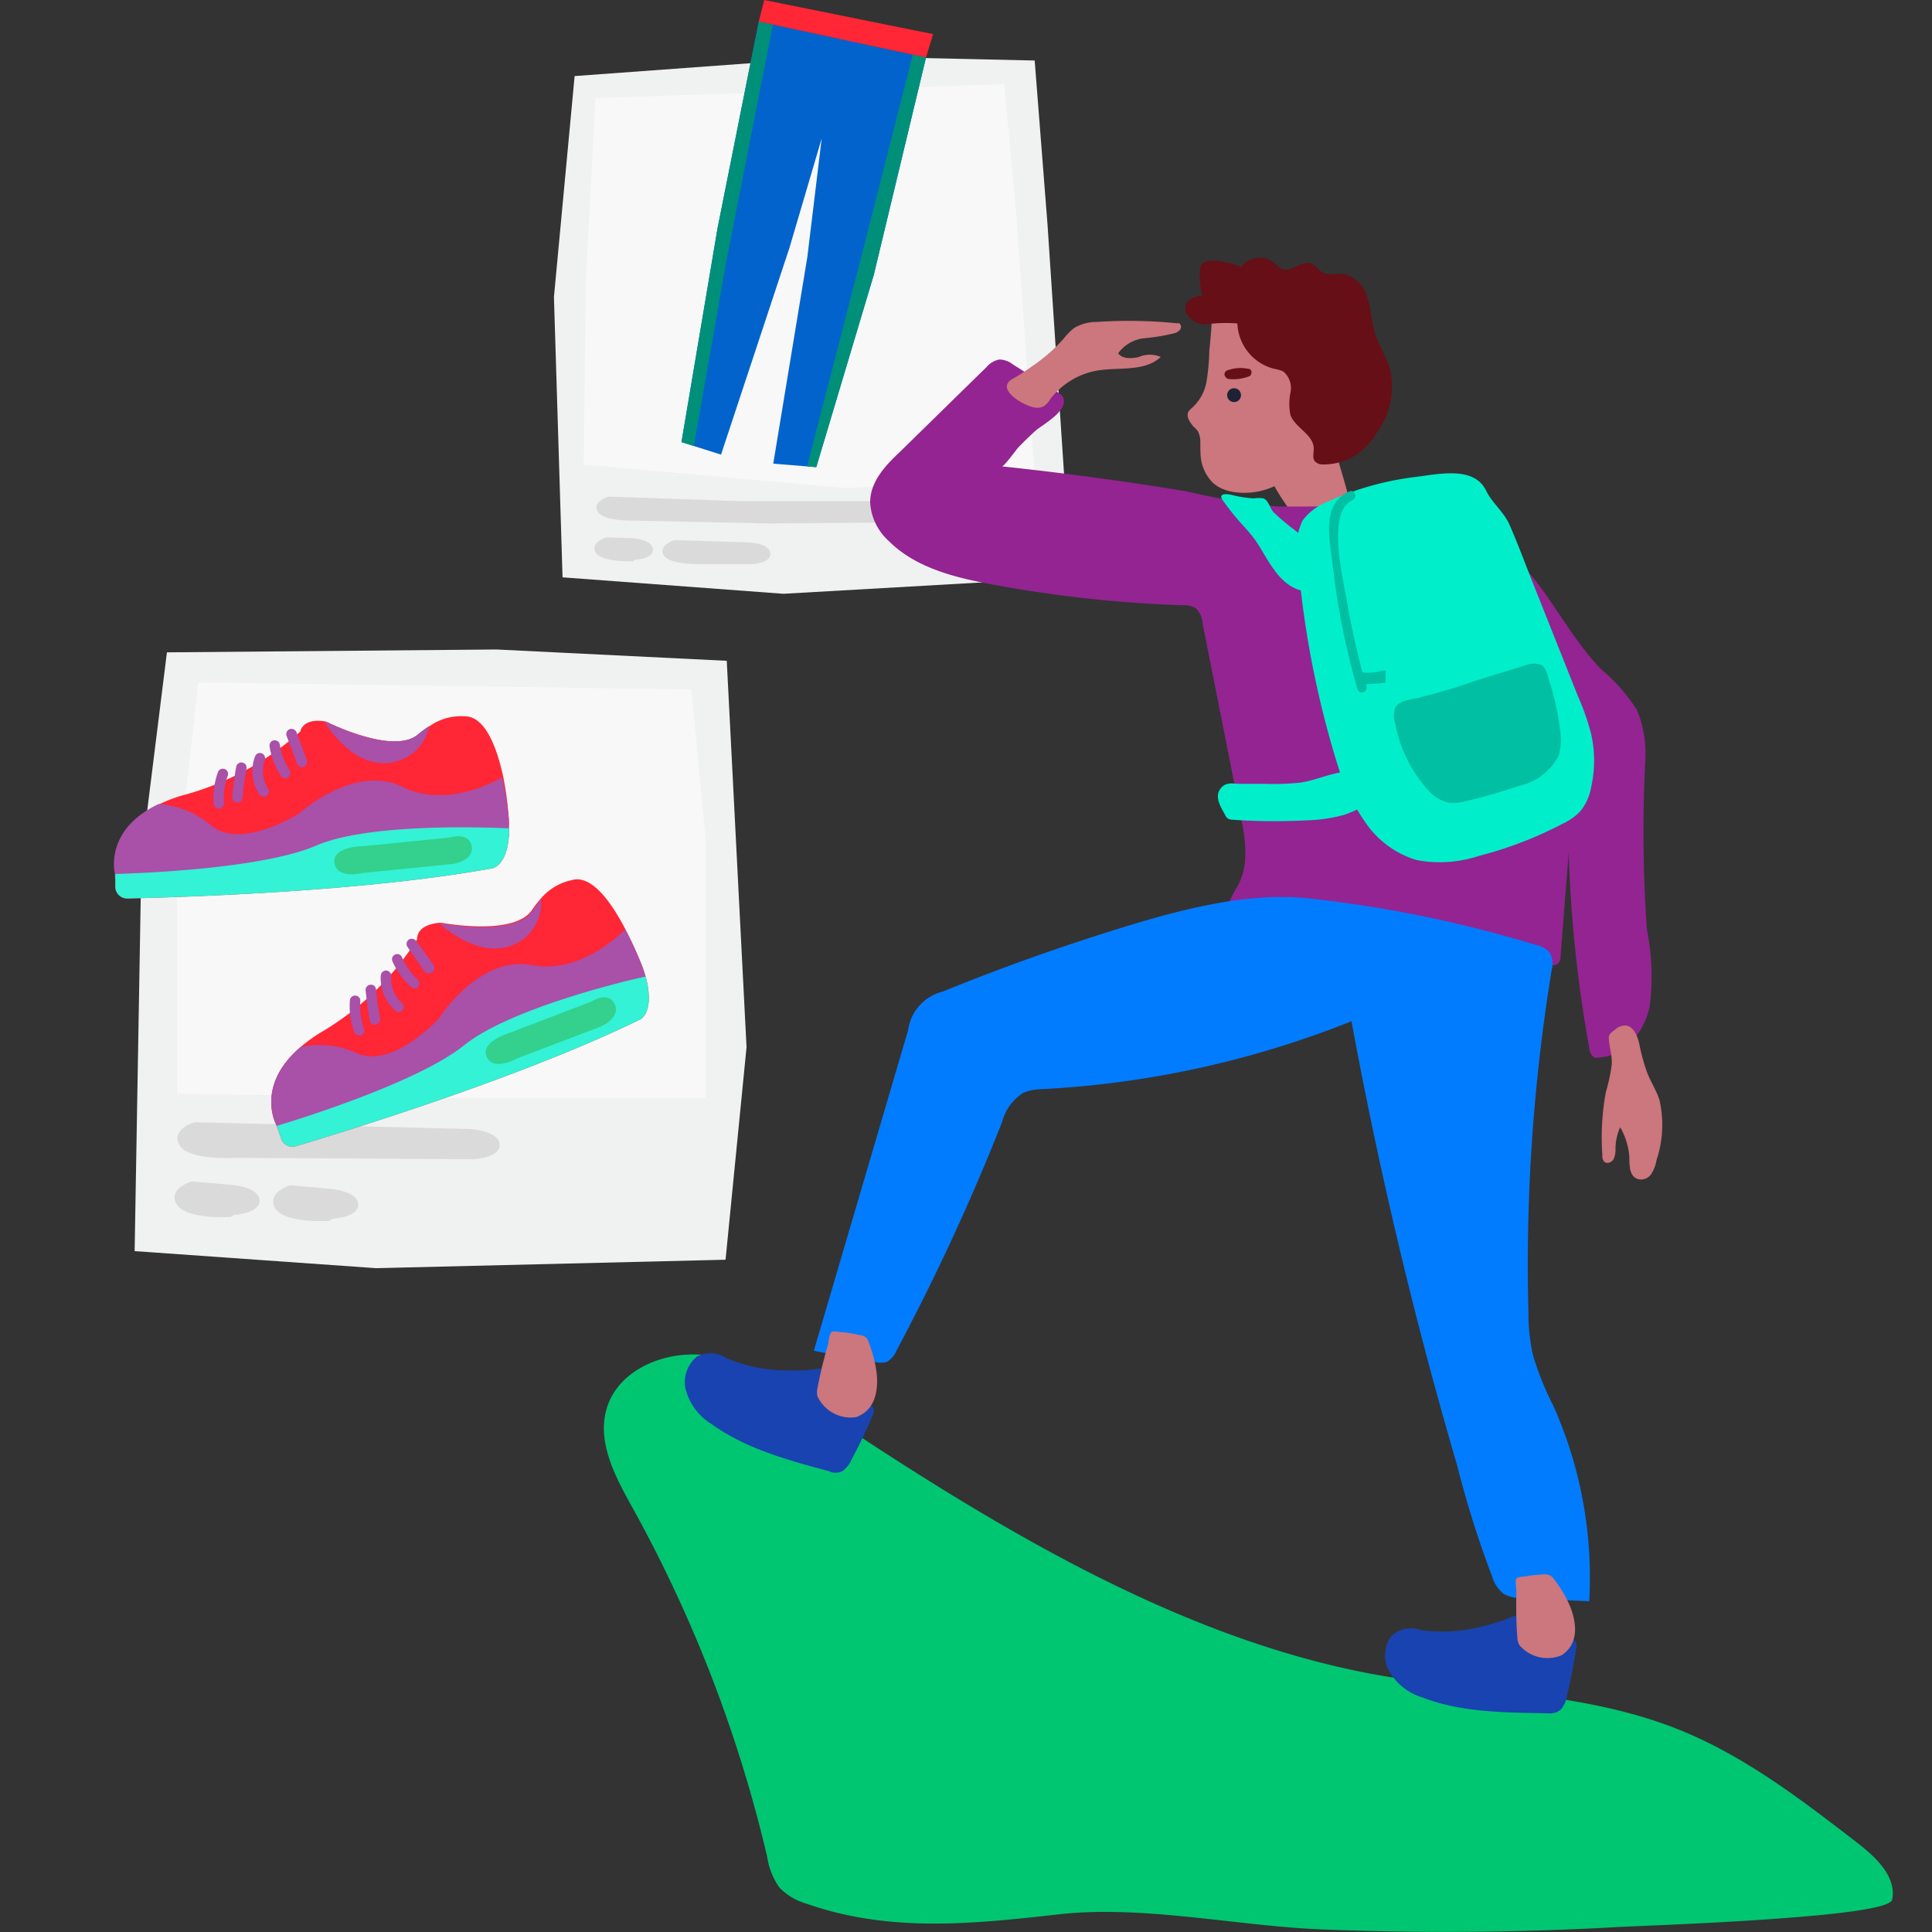
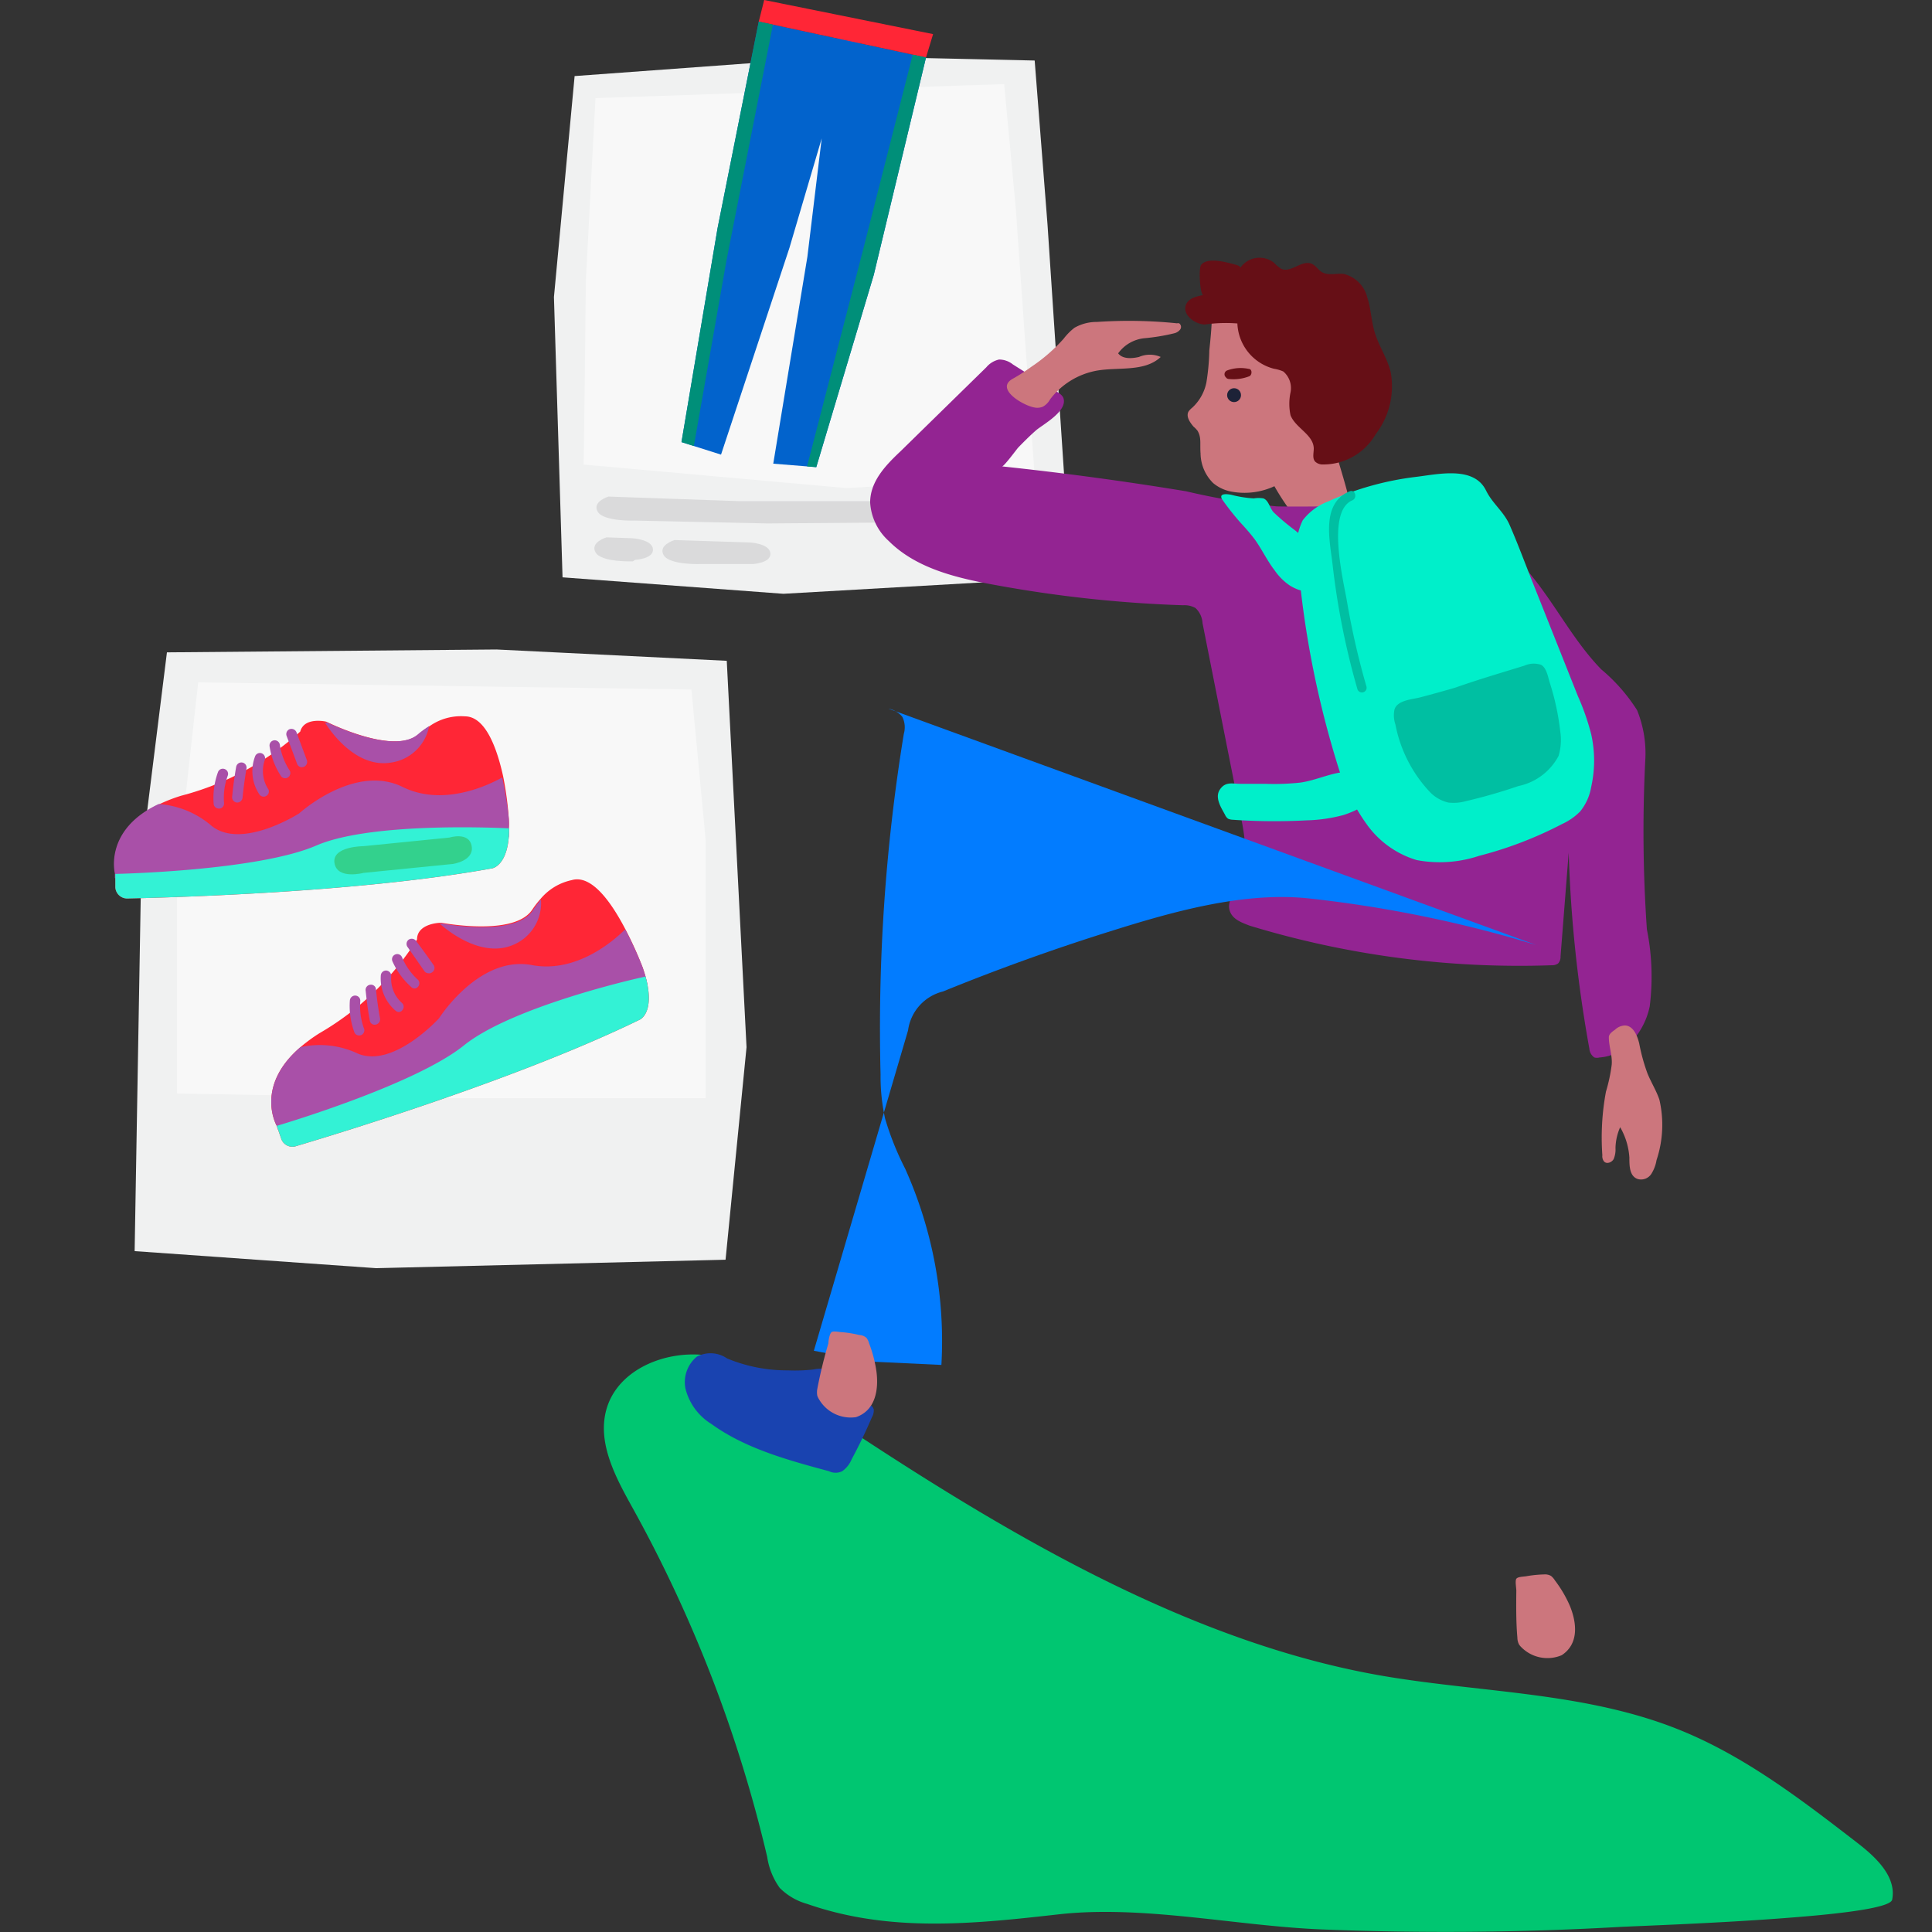
<svg xmlns="http://www.w3.org/2000/svg" viewBox="0 0 128 128">
  <rect x="0" y="0" width="128" height="128" fill="#333333" stroke="none" />
  <defs>
    <style>.cls-2{fill:#f0f1f1}.cls-3,.cls-4{fill:#fff;opacity:.5}.cls-4{fill:#c5c5c6}.cls-5{fill:#ff2636}.cls-6,.cls-9{fill:#a950a8}.cls-7{fill:#33f2d5}.cls-8{fill:#33d18d}.cls-10,.cls-9{mix-blend-mode:multiply}.cls-13{fill:#008f79}.cls-15{fill:#cc767d}.cls-17{fill:#00efca}.cls-18{fill:#00bfa2}.cls-20{fill:#660f16}.cls-21{fill:#1943b0}</style>
  </defs>
  <g style="isolation:isolate">
    <g id="Layer_1" data-name="Layer 1">
      <path d="M38.07 5.04L36.7 19.68l.57 18.57 14.63 1.09 19.05-1.09-1.55-23.38-.85-10.86-12.58-.28-17.9 1.31z" class="cls-2" />
      <path d="M39.45 6.5l-.63 11.99-.15 12.29 17.43 1.56 12.45-.78-1.25-17.74-.77-8.25-27.08.93z" class="cls-3" />
      <path d="M40.31 32.9s-1.1.33-.71 1 2.47.59 2.47.59l8.79.19 11.31-.09s1.23-.06 1.17-.71S62 33.2 62 33.2H48.92zM40.18 35.6s-1.11.33-.72 1 2.47.59 2.47.59l.15-.1s1.24-.06 1.18-.71-1.37-.72-1.37-.72zM44.69 35.78s-1.11.33-.72 1 2.47.59 2.47.59h3.43s1.24-.07 1.17-.72-1.36-.71-1.36-.71z" class="cls-4" />
      <path d="M11.06 43.22L9.37 56.77l-.45 26.12 16 1.13 23.15-.56 1.39-14.08-1.31-25.6-15.25-.75-21.84.19z" class="cls-2" />
      <path d="M13.13 45.21l-1.4 12.61v14.63l17.74.31h17.28V55.64l-.94-9.96-32.68-.47z" class="cls-3" />
-       <path d="M12.89 74.35s-1.6.47-1 1.51 3.58.85 3.58.85l15.93.09s1.79-.09 1.7-1-2-1-2-1zM12.7 78.27s-1.61.47-1 1.51 3.58.85 3.58.85l.22-.14s1.79-.1 1.7-1-2-1-2-1zM19.23 78.53s-1.6.47-1 1.51 3.58.85 3.58.85l.22-.14s1.79-.1 1.7-1-2-1-2-1z" class="cls-4" />
      <path d="M42.58 64.1c.07.21.14.42.19.6s.09.38.13.55c.36 1.92-.5 2.3-.5 2.3-8 3.9-19.78 7.49-22.77 8.38a.78.78 0 0 1-1-.49l-.3-.86s-1.48-2.58 1.57-5.2a10.74 10.74 0 0 1 1.27-.93 18.81 18.81 0 0 0 6.46-6.21c0-1.05 1.49-1.1 1.49-1.1h.14c.82.14 4.91.77 6-.87a6.09 6.09 0 0 1 .54-.7 3.69 3.69 0 0 1 2.08-1.26c1.33-.39 2.64 1.51 3.54 3.23a24.49 24.49 0 0 1 1.16 2.56z" class="cls-5" />
      <path d="M42.58 64.1c.07.21.14.42.19.6s.09.38.13.55l-.44.53L25 73.21l-6.56 1.67-.11-.3s-1.48-2.58 1.57-5.2a5.88 5.88 0 0 1 3.8.42c2.36 1 5.39-2.34 5.39-2.34s2.64-4.18 6.15-3.52c3 .56 5.5-1.69 6.18-2.37a24.49 24.49 0 0 1 1.16 2.53z" class="cls-6" />
      <path d="M42.77 64.7c.65 2.4-.37 2.85-.37 2.85-8 3.9-19.78 7.49-22.77 8.38a.78.78 0 0 1-1-.49l-.29-.85s9.12-2.68 12.41-5.34c3.02-2.42 10.59-4.25 12.02-4.55z" class="cls-7" />
-       <path d="M33.79 68.42s-2 .59-1.55 1.59 2 .12 2 .12L39.83 68s1.32-.57.89-1.48-1.57-.15-1.57-.15z" class="cls-8" />
      <path d="M23.8 68.6a.33.33 0 0 1-.31-.18 5 5 0 0 1-.31-2.14.35.35 0 0 1 .37-.32.34.34 0 0 1 .32.37 4.35 4.35 0 0 0 .23 1.77.35.35 0 0 1-.15.47.4.4 0 0 1-.15.03zM27.49 65.49a.36.36 0 0 1-.2-.06A5 5 0 0 1 26 63.69a.34.34 0 0 1 .18-.45.34.34 0 0 1 .45.17 4.29 4.29 0 0 0 1 1.45.34.34 0 0 1 .09.48.33.33 0 0 1-.23.15zM28.39 64.48a.33.33 0 0 1-.28-.15L27 62.74a.35.35 0 0 1 .07-.48.36.36 0 0 1 .49.07s.75 1 1.16 1.6a.34.34 0 0 1-.08.48.31.31 0 0 1-.25.07zM24.83 67.89a.32.32 0 0 1-.33-.28c-.19-1-.27-2-.28-2a.35.35 0 0 1 .32-.37.33.33 0 0 1 .37.31s.08.91.27 1.93a.36.36 0 0 1-.28.4zM26.44 67.05a.4.4 0 0 1-.21-.07 2.81 2.81 0 0 1-1-2.36.35.35 0 0 1 .37-.32.36.36 0 0 1 .32.38 2.14 2.14 0 0 0 .69 1.75.34.34 0 0 1 .06.48.33.33 0 0 1-.23.14z" class="cls-9" />
      <path d="M35.84 59.6a3 3 0 0 1-1.84 3c-2.33 1-4.87-1.41-4.87-1.41h.17c.82.14 4.91.77 6-.87a6.09 6.09 0 0 1 .54-.72z" class="cls-6" />
      <path d="M33.71 54.25a4.56 4.56 0 0 1 0 .63 5.15 5.15 0 0 1 0 .57c-.16 1.94-1.1 2.08-1.1 2.08-8.79 1.6-21.06 1.92-24.18 2a.79.79 0 0 1-.79-.73v-.92s-.74-2.87 2.9-4.59a10.32 10.32 0 0 1 1.46-.57 18.87 18.87 0 0 0 7.89-4.25c.27-1 1.72-.66 1.72-.66l.13.06c.75.36 4.53 2.06 6 .77a6 6 0 0 1 .72-.53 3.59 3.59 0 0 1 2.34-.65c1.38 0 2.14 2.16 2.54 4a22.08 22.08 0 0 1 .37 2.79z" class="cls-5" />
      <path d="M33.71 54.25a4.56 4.56 0 0 1 0 .63 5.15 5.15 0 0 1 0 .57l-.56.38-18.77 2.5-6.77-.15v-.32s-.74-2.87 2.9-4.59A6 6 0 0 1 14 54.7c2 1.64 5.82-.81 5.82-.81s3.66-3.33 6.86-1.75c2.72 1.34 5.75-.16 6.59-.63a22.08 22.08 0 0 1 .44 2.74z" class="cls-6" />
      <path d="M33.73 54.88c0 2.48-1.12 2.65-1.12 2.65-8.79 1.6-21.06 1.92-24.18 2a.79.79 0 0 1-.79-.73v-.9S17.11 57.71 21 56c3.49-1.48 11.27-1.19 12.73-1.12z" class="cls-7" />
      <path d="M24.09 56.06s-2.11 0-1.93 1.12 1.93.65 1.93.65l5.91-.59s1.42-.2 1.25-1.18-1.47-.57-1.47-.57z" class="cls-8" />
      <path d="M14.5 53.57a.35.35 0 0 1-.34-.27 5 5 0 0 1 .28-2.14.34.34 0 0 1 .44-.21.34.34 0 0 1 .21.44 4.25 4.25 0 0 0-.25 1.77.35.35 0 0 1-.27.41zM18.89 51.56a.34.34 0 0 1-.26-.12 4.94 4.94 0 0 1-.77-2 .34.34 0 1 1 .68-.1 4.24 4.24 0 0 0 .62 1.66.34.34 0 0 1-.05.48.3.3 0 0 1-.22.08zM20 50.83a.34.34 0 0 1-.32-.23c-.24-.67-.69-1.83-.69-1.84a.35.35 0 0 1 .2-.45.36.36 0 0 1 .45.2l.69 1.85a.36.36 0 0 1-.21.45zM15.69 53.17a.35.35 0 0 1-.31-.38c.1-1.06.26-1.95.27-2a.35.35 0 0 1 .4-.27.34.34 0 0 1 .28.4s-.16.9-.26 1.92a.36.36 0 0 1-.38.33zM17.47 52.78a.35.35 0 0 1-.28-.14 2.78 2.78 0 0 1-.29-2.53.34.34 0 0 1 .44-.2.35.35 0 0 1 .2.45 2.2 2.2 0 0 0 .2 1.87.33.33 0 0 1-.07.48.31.31 0 0 1-.2.07z" class="cls-9" />
      <path d="M28.43 48.11a3 3 0 0 1-2.58 2.42c-2.53.38-4.32-2.66-4.32-2.66h.17c.75.36 4.53 2.06 6 .77a6 6 0 0 1 .73-.53z" class="cls-6" />
      <g class="cls-10">
        <path fill="#0263cc" d="M61.35 3.81l-3.46 14.4-3.81 12.74-.61-.05-2.24-.18 2.26-13.7.95-7.85-2.14 7.26-4.53 13.69-1.8-.57-.82-.26 2.39-14.17 2.73-13.69.94.2 9.26 1.99.88.19z" />
        <path d="M54.44 9.17l1.16-6.69 1.34.26s-.59 5.83-2.5 6.43z" style="mix-blend-mode:multiply" fill="#0263cc" />
        <path d="M50.27 1.43l11.08 2.38.47-1.55L50.63 0l-.36 1.43z" class="cls-5" />
        <path d="M51.21 1.63l-3.08 15.63-2.16 12.29-.82-.26 2.39-14.17 2.73-13.69.94.2zM61.35 3.81l-3.46 14.4-3.81 12.74-.61-.05 3.71-14.35 3.29-12.93.88.19z" class="cls-13" />
      </g>
      <path fill="#00c671" d="M119.22 127c-4.86.41-11 .61-12 .67-6.54.37-13.1.42-19.64.16-5.67-.23-11.84-1.63-17.44-1s-11.15 1.23-16.66-.69a4.12 4.12 0 0 1-1.82-1.06 4.69 4.69 0 0 1-.83-2.05 90.18 90.18 0 0 0-8.92-23.13c-1.11-2-2.35-4.28-1.74-6.5.74-2.7 4-4 6.77-3.59s5.14 2.11 7.46 3.66c11.27 7.52 24 15.37 37.5 17.61 6.47 1.07 13.21 1.06 19.3 3.5 4.38 1.75 8.17 4.67 11.9 7.55 1.21.94 2.56 2.22 2.26 3.73-.1.49-2.82.87-6.14 1.14z" />
      <path d="M79.34 28.54c.27.45.15.86.2 1.5a2.81 2.81 0 0 0 .83 1.96 2.61 2.61 0 0 0 1.21.57A4.71 4.71 0 0 0 85 31.9a7.33 7.33 0 0 0 2.45-2.5 7.64 7.64 0 0 0 1.26-4 5 5 0 0 0-1.6-3.79 6.5 6.5 0 0 0-3.7-1.37 15.17 15.17 0 0 0-2 0c-.56 0-1.11 0-1.12.71s-.09 1.51-.17 2.27a14.77 14.77 0 0 1-.19 2.1A3.09 3.09 0 0 1 79 27a1.33 1.33 0 0 0-.26.27c-.17.32.08.7.34 1a1.73 1.73 0 0 1 .26.27z" class="cls-15" />
      <path d="M88.16 28.78c.51 1.88 1.13 3.62 1.5 5.53a.85.85 0 0 1 0 .57.7.7 0 0 1-.32.29 4.32 4.32 0 0 1-1.92.39.78.78 0 0 1-.79-.33 16.61 16.61 0 0 1-2.78-4.14.48.48 0 0 1-.07-.2c0-.18.18-.29.34-.37l3.37-1.72" class="cls-15" />
      <path fill="#932492" d="M99.72 36.36c-4.26-3.48-10-2.7-15.13-2.81a45.21 45.21 0 0 1-6-1q-6.07-1-12.2-1.65c.13 0 .94-1.1 1.07-1.25.38-.39.77-.78 1.18-1.14s2.09-1.25 1.82-2.12c-.1-.32-.62-.52-.88-.68l-2.48-1.57a1.45 1.45 0 0 0-.91-.32 1.52 1.52 0 0 0-.84.51l-5.7 5.58c-1 .94-2 2-2 3.38a3.73 3.73 0 0 0 1.23 2.55c1.83 1.83 4.52 2.46 7.07 2.92a83.76 83.76 0 0 0 12.44 1.34 1.49 1.49 0 0 1 .81.18 1.47 1.47 0 0 1 .47 1l2.5 12.61c.32 1.58.62 3.32-.14 4.75-.29.54-.74 1.11-.56 1.69s.78.79 1.33 1a61.29 61.29 0 0 0 20 2.62.7.7 0 0 0 .43-.12.64.64 0 0 0 .16-.47l.54-6.88a87.5 87.5 0 0 0 1.37 13 .77.77 0 0 0 .33.58.64.64 0 0 0 .34 0c1.7-.1 3-1.73 3.33-3.4a15.86 15.86 0 0 0-.19-5.09 94 94 0 0 1-.11-11.13 7.61 7.61 0 0 0-.54-3.39 11.68 11.68 0 0 0-2.37-2.7c-2.38-2.44-3.72-5.83-6.37-7.99z" />
      <path d="M104.54 46.12l-3-7.54c-.51-1.28-1-2.61-1.55-3.86-.4-.86-1.12-1.37-1.54-2.23-.81-1.64-3.17-1.07-4.68-.89A19.69 19.69 0 0 0 88 33.22a3.81 3.81 0 0 0-1.69 1.25 4.21 4.21 0 0 0-.31 2.81A63.3 63.3 0 0 0 88.72 51a13.3 13.3 0 0 0 1.85 3.64 6.27 6.27 0 0 0 3.28 2.34A8.25 8.25 0 0 0 98 56.7a25.62 25.62 0 0 0 5.5-2.11 4 4 0 0 0 1.19-.83 3.47 3.47 0 0 0 .73-1.62 8 8 0 0 0 0-3.5 15.89 15.89 0 0 0-.88-2.52z" class="cls-17" />
      <g class="cls-10">
        <path d="M86.36 35.66a1.43 1.43 0 0 1 .28.55 5.55 5.55 0 0 1 .16 2.59.48.48 0 0 1-.11.24c-.28.29-1-.1-1.24-.25a3.84 3.84 0 0 1-1-1c-.48-.62-.82-1.34-1.28-2-.3-.41-.64-.79-1-1.18A17.71 17.71 0 0 1 81 33.13c-.31-.46.26-.41.57-.35a7.69 7.69 0 0 0 1.5.24 1.9 1.9 0 0 1 .63 0c.36.13.43.67.69.93a14.78 14.78 0 0 0 1.35 1.14 4.76 4.76 0 0 1 .62.57z" class="cls-17" />
      </g>
      <g class="cls-10">
        <path d="M86.56 54.35A10.28 10.28 0 0 0 89 54c.42-.13 2-.71 1.67-1.33a5.11 5.11 0 0 0-.74-1c-.41-.49-.43-.58-1-.51-.92.12-1.84.56-2.79.69a16.36 16.36 0 0 1-2.32.08h-1.63c-.54 0-1-.17-1.37.38s.12 1.25.34 1.67a.65.65 0 0 0 .2.26.78.78 0 0 0 .3.07 39.9 39.9 0 0 0 4.9.04z" class="cls-17" />
      </g>
      <path d="M103.37 48.45a3.73 3.73 0 0 1-.11 1.63 3.91 3.91 0 0 1-2.67 2 35.15 35.15 0 0 1-3.48 1 3 3 0 0 1-1.16.09 2.49 2.49 0 0 1-1.19-.67 9 9 0 0 1-2.31-4.5 1.87 1.87 0 0 1-.06-1c.2-.63 1.21-.66 1.75-.81.76-.2 1.51-.41 2.27-.63C98 45 99.48 44.57 101 44.1a1.52 1.52 0 0 1 1.11-.05c.36.21.45.81.57 1.19a16.67 16.67 0 0 1 .69 3.21z" class="cls-18" />
-       <path fill="#027cff" d="M101.78 62.61a82.14 82.14 0 0 0-15-3.08c-4.41-.49-9.23.91-13.44 2.24q-5.52 1.74-10.87 3.92a3.08 3.08 0 0 0-2.31 2.58l-6.24 21.22c1.34.26 2.68.51 4 .73a1.45 1.45 0 0 0 .85 0 1.49 1.49 0 0 0 .62-.73 147 147 0 0 0 7-15.15 3.25 3.25 0 0 1 1.41-1.94 3.21 3.21 0 0 1 1.2-.24 64.17 64.17 0 0 0 20.54-4.5 295.21 295.21 0 0 0 7 29.43 66.87 66.87 0 0 0 2.32 7.36 2.29 2.29 0 0 0 .78 1.16 2.43 2.43 0 0 0 1.2.27l4.45.21a27.88 27.88 0 0 0-2.4-13 19.34 19.34 0 0 1-1.33-3.32 13 13 0 0 1-.3-2.92 121 121 0 0 1 1.54-22.57 1.56 1.56 0 0 0-.1-1.13 1.58 1.58 0 0 0-.92-.54z" />
+       <path fill="#027cff" d="M101.78 62.61a82.14 82.14 0 0 0-15-3.08c-4.41-.49-9.23.91-13.44 2.24q-5.52 1.74-10.87 3.92a3.08 3.08 0 0 0-2.31 2.58l-6.24 21.22c1.34.26 2.68.51 4 .73l4.45.21a27.88 27.88 0 0 0-2.4-13 19.34 19.34 0 0 1-1.33-3.32 13 13 0 0 1-.3-2.92 121 121 0 0 1 1.54-22.57 1.56 1.56 0 0 0-.1-1.13 1.58 1.58 0 0 0-.92-.54z" />
      <g class="cls-10">
        <path d="M107 68.22c-.17.12-.41.28-.41.5 0 .62.24 1.19.19 1.82a10.85 10.85 0 0 1-.38 1.78 16.51 16.51 0 0 0-.24 4.22.55.55 0 0 0 .12.42c.18.18.51.05.63-.17a1.63 1.63 0 0 0 .12-.73 3.61 3.61 0 0 1 .31-1.38 4.61 4.61 0 0 1 .61 2c0 .55 0 1.27.58 1.44a.81.81 0 0 0 .87-.34 2.44 2.44 0 0 0 .35-.92 7.39 7.39 0 0 0 .19-4c-.2-.6-.55-1.15-.79-1.74a12.43 12.43 0 0 1-.55-2c-.13-.53-.4-1.16-.94-1.18a1 1 0 0 0-.66.28z" class="cls-15" />
      </g>
      <g class="cls-10">
        <path d="M68.55 27c-.73-.11-2.71-1.26-1.41-1.93a12.12 12.12 0 0 0 1.19-.77 11.13 11.13 0 0 0 2.14-1.86 4 4 0 0 1 .71-.72 2.93 2.93 0 0 1 1.49-.39 31.4 31.4 0 0 1 5.31.09.32.32 0 0 1 .14 0 .29.29 0 0 1 .07.41.7.7 0 0 1-.39.25 13.25 13.25 0 0 1-2 .33 2.45 2.45 0 0 0-1.72 1c.3.39.9.35 1.38.24a1.8 1.8 0 0 1 1.44 0c-1.06 1-2.76.66-4.2.9a5 5 0 0 0-3.13 1.91 1.21 1.21 0 0 1-.47.48.94.94 0 0 1-.55.06z" class="cls-15" />
      </g>
      <path d="M82.14 17.89a.19.19 0 0 0 0-.23.7.7 0 0 0-.23-.11c-.53-.14-1.9-.56-2.33 0-.19.23-.07 2 .14 2-.43.08-.92.19-1.12.58-.33.65.49 1.34 1.22 1.37a9.8 9.8 0 0 1 2.16-.07 3.23 3.23 0 0 0 2.42 3 2.6 2.6 0 0 1 .62.18A1.44 1.44 0 0 1 85.5 26a3.64 3.64 0 0 0 0 1.51c.33.85 1.52 1.28 1.54 2.2 0 .3-.11.66.1.88a.73.73 0 0 0 .41.18 4 4 0 0 0 3.59-2 5.21 5.21 0 0 0 1-4.1c-.22-.94-.8-1.75-1.07-2.68-.22-.74-.24-1.54-.48-2.27a2.13 2.13 0 0 0-1.56-1.57c-.49-.06-1 .13-1.45-.12-.25-.15-.41-.45-.69-.56-.65-.26-1.37.63-2 .34a2.27 2.27 0 0 1-.48-.4 1.55 1.55 0 0 0-2.38.59" class="cls-20" />
      <path d="M89.42 32.55c-1.91.8-1.32 3.23-1.13 4.88a50.26 50.26 0 0 0 1.64 8.22.31.31 0 0 0 .6-.17 51.18 51.18 0 0 1-1.28-5.58c-.23-1.39-1.4-6 .34-6.75.36-.15.2-.75-.17-.6z" class="cls-18" />
-       <path d="M94.17 108a1.94 1.94 0 0 0-2 .4 2.18 2.18 0 0 0-.19 2.22 3.81 3.81 0 0 0 2.26 1.84c2.56 1 5.47 1 8.33 1.05a1.07 1.07 0 0 0 .85-.26 1.93 1.93 0 0 0 .4-.91c.24-1 .43-2 .59-3a1.08 1.08 0 0 0 0-.54.53.53 0 0 0-.26-.23c-.88-.48-1.75-1-2.63-1.43a2 2 0 0 0-1.63.1 12.48 12.48 0 0 1-1.65.5 10.33 10.33 0 0 1-4.07.26z" class="cls-21" />
      <g class="cls-10">
        <path d="M102.76 104.41a1.16 1.16 0 0 1 .26.3 8 8 0 0 1 1 1.71c.45 1.12.59 2.49-.55 3.24a2.43 2.43 0 0 1-2.66-.51 1.12 1.12 0 0 1-.17-.2 1 1 0 0 1-.11-.46c-.09-1-.08-2.07-.07-3.11 0-.17-.09-.64 0-.78s.48-.14.66-.17a7.74 7.74 0 0 1 1.17-.12.8.8 0 0 1 .47.1z" class="cls-15" />
      </g>
      <path d="M48.17 90a1.93 1.93 0 0 0-2-.12 2.19 2.19 0 0 0-.76 2.1 3.83 3.83 0 0 0 1.72 2.36c2.22 1.61 5 2.38 7.79 3.13a1 1 0 0 0 .88 0 1.79 1.79 0 0 0 .62-.78c.49-.91.94-1.84 1.34-2.78a.94.94 0 0 0 .13-.52.5.5 0 0 0-.2-.29c-.72-.69-1.44-1.38-2.18-2.06a2 2 0 0 0-1.6-.31 11 11 0 0 1-1.72.06 10.35 10.35 0 0 1-4.02-.79z" class="cls-21" />
      <g class="cls-10">
        <path d="M57.41 88.64a1.1 1.1 0 0 1 .17.36 8.49 8.49 0 0 1 .49 1.89c.15 1.19-.07 2.56-1.36 3a2.43 2.43 0 0 1-2.44-1.17 1.34 1.34 0 0 1-.12-.24 1.23 1.23 0 0 1 0-.47 31.08 31.08 0 0 1 .73-3c0-.17.08-.65.21-.75s.51 0 .69 0a7.58 7.58 0 0 1 1.16.19.76.76 0 0 1 .47.19z" class="cls-15" />
      </g>
      <circle cx="81.76" cy="26.18" r=".46" fill="#1d2237" />
      <path d="M81.22 25a.27.27 0 0 1 .09-.46 2.55 2.55 0 0 1 1.42-.1c.23 0 .24.37.06.48a2.88 2.88 0 0 1-1.37.19.26.26 0 0 1-.17-.07z" class="cls-20" />
-       <path d="M90.27 44.55a3.25 3.25 0 0 0 1.28-.12h.25a.18.18 0 0 1 0 .12v.69l-1.6.12h-.13a.17.17 0 0 1-.06-.15 3 3 0 0 1 0-.52" class="cls-18" />
    </g>
  </g>
</svg>